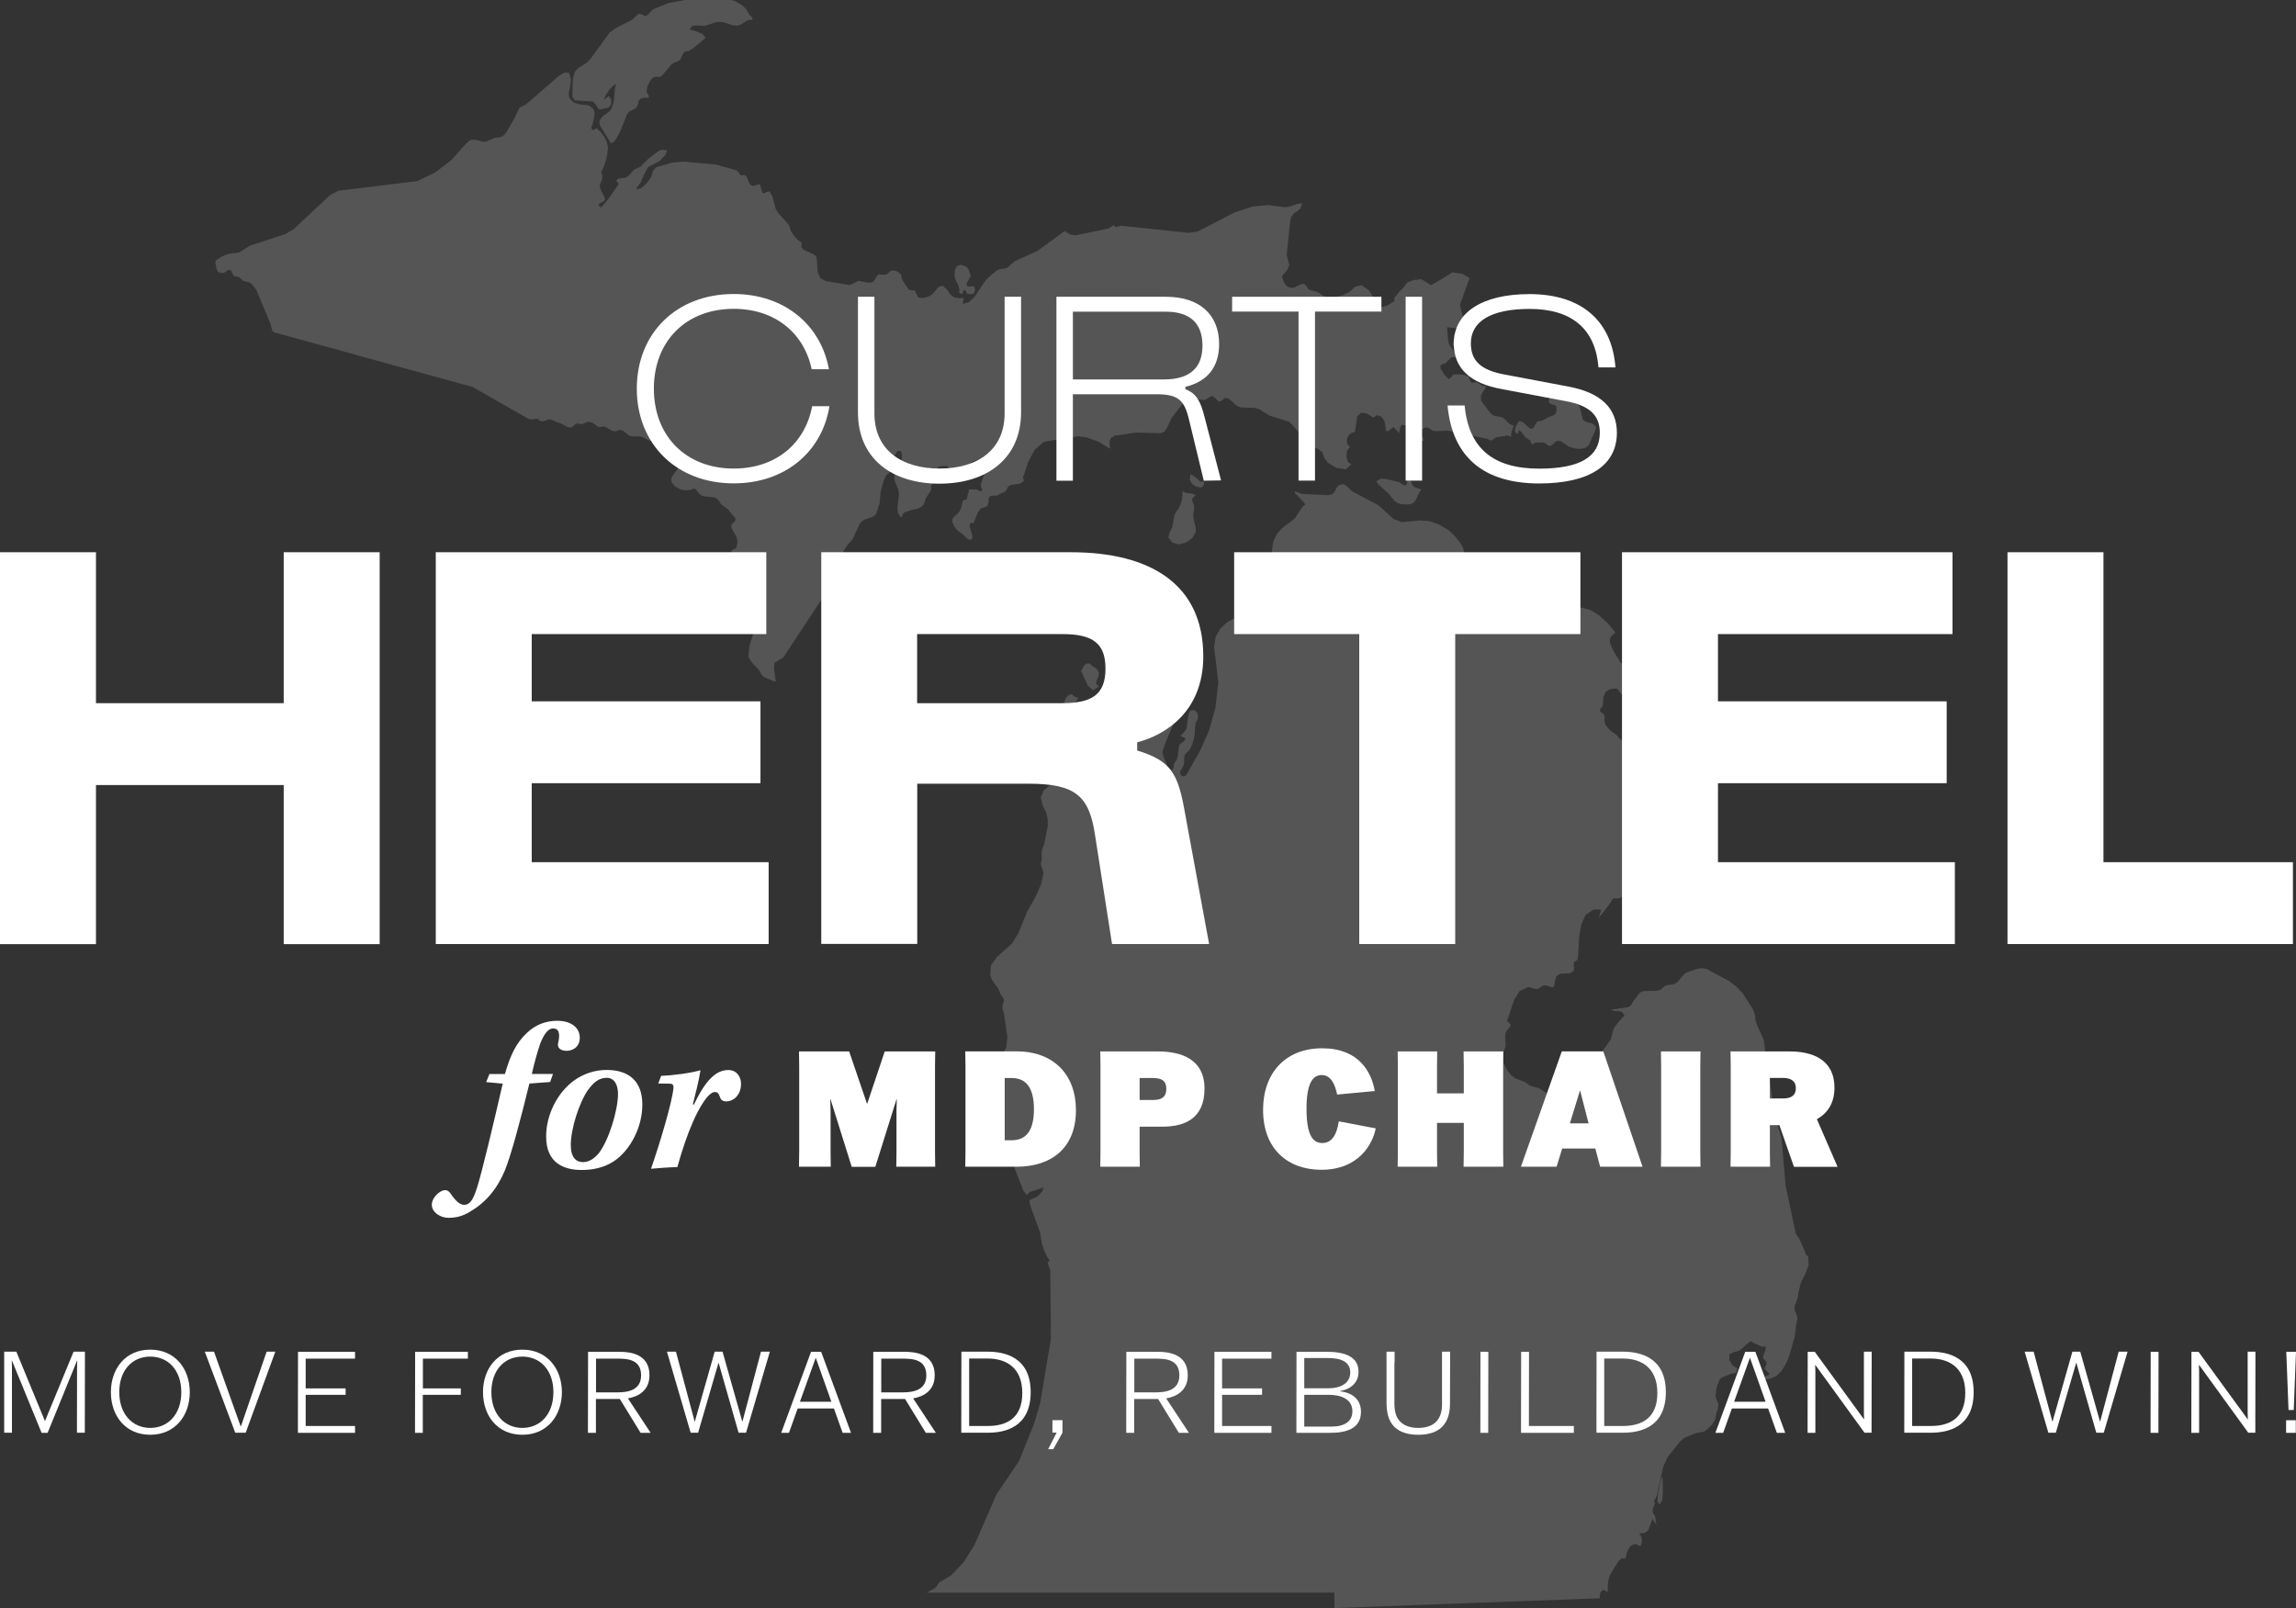
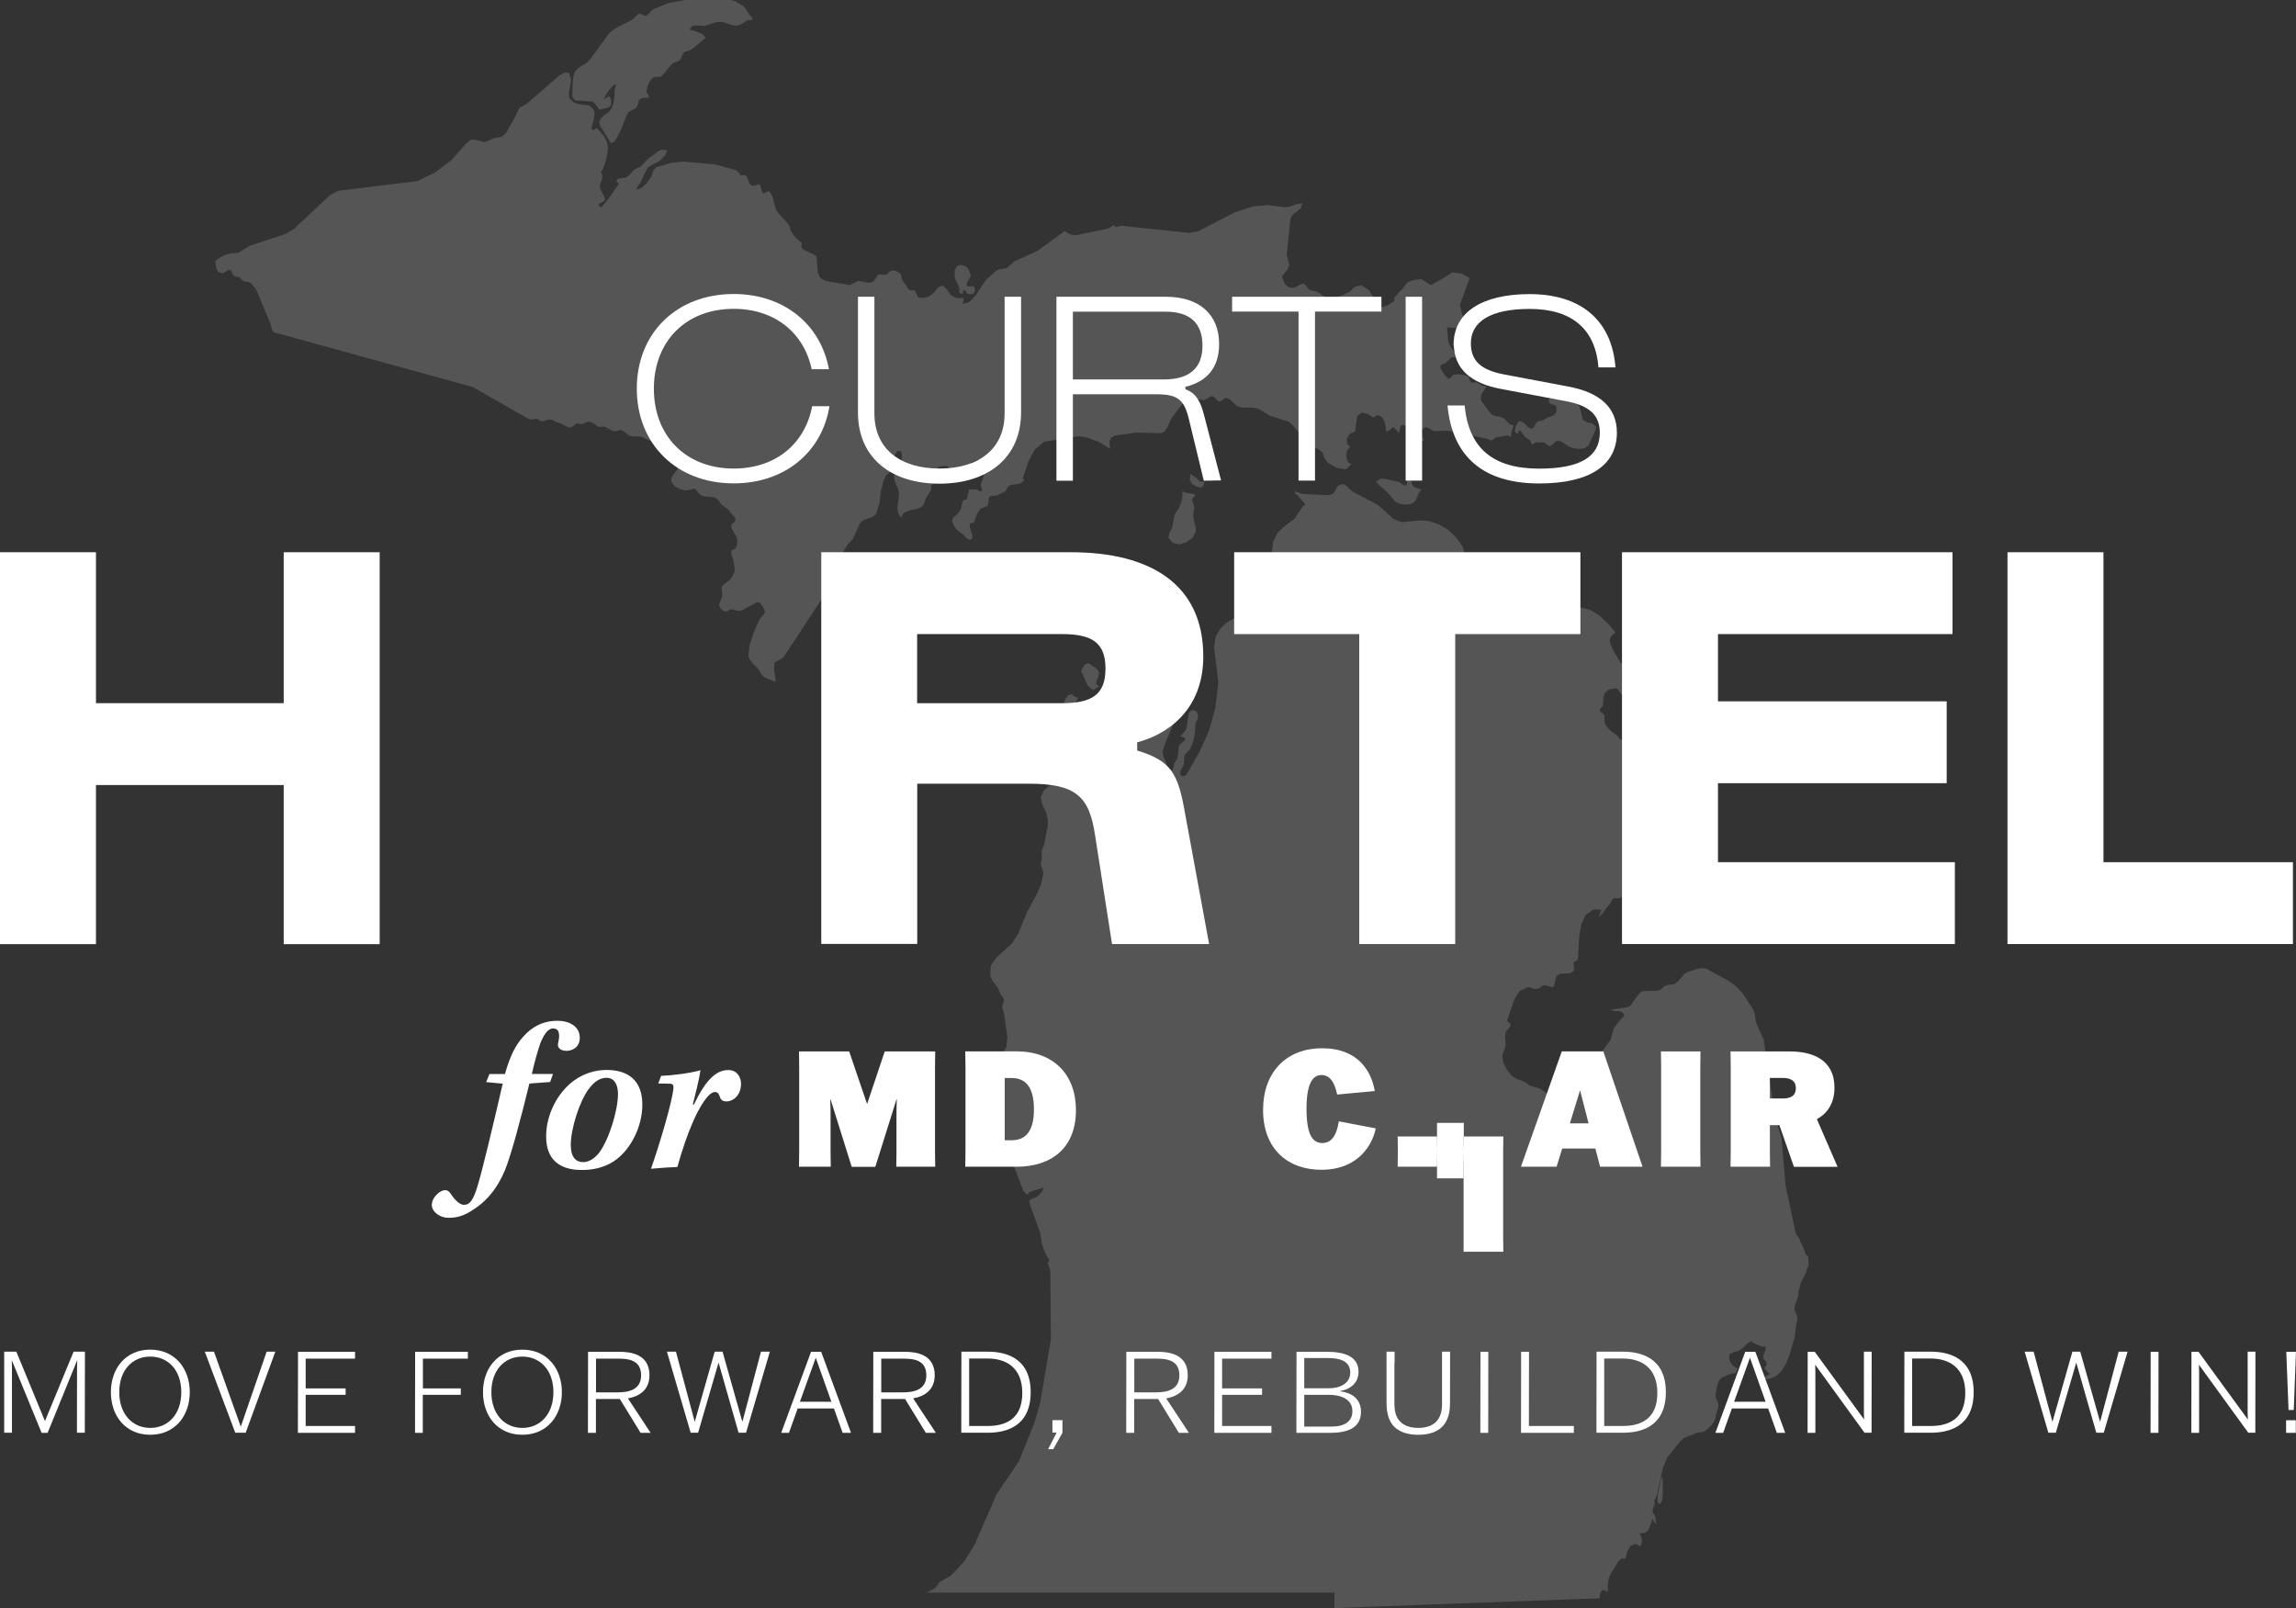
<svg xmlns="http://www.w3.org/2000/svg" id="Layer_1" data-name="Layer 1" viewBox="0 0 224.66 157.39">
  <rect x="0" y="0" width="224.66" height="157.39" fill="#333333" stroke="none" />
  <defs>
    <style> .cls-1 { fill: #fff; } .cls-2 { opacity: .17; } </style>
  </defs>
  <g>
    <g>
      <path class="cls-1" d="M.41,139.16v-6.89s1.19,0,1.19,0l2.79,6.77h.02l2.79-6.77h1.11v1.04s-.01,5.85-.01,5.85v1.04s-.77,0-.77,0v-1.04s.01-5.38.01-5.38l.02-.64h-.02l-2.88,7.07h-.59l-2.9-7.07h-.02l.02.64v6.42s-.76,0-.76,0v-1.04Z" />
      <path class="cls-1" d="M10.85,136.23c0-2.29,1.42-4.16,3.85-4.16s3.87,1.87,3.87,4.16-1.43,4.17-3.87,4.17-3.85-1.87-3.85-4.17ZM17.74,136.23c0-2.15-1.29-3.48-3.04-3.48s-3.03,1.33-3.03,3.48,1.29,3.5,3.03,3.5,3.04-1.33,3.04-3.5Z" />
      <path class="cls-1" d="M20.04,132.27h.9l2.61,7.31h.02l2.52-7.31h.85l-2.9,7.93h-1.02l-2.98-7.93Z" />
      <path class="cls-1" d="M33.82,136.49h-3.91v3.05h4.83v.67h-5.59v-1.04s.01-5.85.01-5.85v-1.04s5.58,0,5.58,0v.67h-4.83v2.91h3.91v.64Z" />
      <path class="cls-1" d="M45.08,136.49h-3.71v3.72s-.76,0-.76,0v-1.04s.01-5.85.01-5.85v-1.04s5.16,0,5.16,0v.67h-4.4v2.91h3.71v.64Z" />
      <path class="cls-1" d="M47.26,136.23c0-2.29,1.42-4.16,3.85-4.16s3.87,1.87,3.87,4.16-1.43,4.17-3.87,4.17-3.85-1.87-3.85-4.17ZM54.15,136.23c0-2.15-1.29-3.48-3.04-3.48s-3.03,1.33-3.03,3.48,1.29,3.5,3.03,3.5,3.04-1.33,3.04-3.5Z" />
      <path class="cls-1" d="M62.68,140.21l-2.03-3.31h-2.34v3.31s-.78,0-.78,0v-1.04s.01-5.85.01-5.85v-1.04s3.04,0,3.04,0c1.13,0,2.97.22,2.97,2.3,0,1.51-1.11,2.09-2.11,2.26l2.21,3.35v.02h-.98ZM58.31,136.25h2.12c.99,0,2.3-.2,2.3-1.66,0-1.59-1.36-1.64-2.38-1.64h-2.03v3.31Z" />
      <path class="cls-1" d="M65.25,132.27h.89l1.83,6.83h.02l1.94-6.83h.77l1.93,6.83h.02l1.81-6.83h.87l-2.33,7.93h-.73l-1.95-6.83h-.02l-1.99,6.83h-.73l-2.32-7.93Z" />
      <path class="cls-1" d="M77.18,140.21h-.74l2.92-7.93h.99l2.92,7.93h-.82l-.85-2.38h-3.55l-.85,2.38ZM78.27,137.17h3.08l-1.52-4.28h-.02l-1.54,4.28Z" />
      <path class="cls-1" d="M90.59,140.21l-2.03-3.31h-2.34v3.31s-.78,0-.78,0v-1.04s.01-5.85.01-5.85v-1.04s3.04,0,3.04,0c1.13,0,2.97.22,2.97,2.3,0,1.51-1.11,2.09-2.11,2.26l2.21,3.35v.02h-.98ZM86.22,136.25h2.12c.99,0,2.3-.2,2.3-1.66,0-1.59-1.36-1.64-2.38-1.64h-2.03v3.31Z" />
      <path class="cls-1" d="M94.06,132.27h2.6c1.64,0,4.19.53,4.19,3.96s-2.5,3.97-4.19,3.97h-2.6v-1.04s.01-5.85.01-5.85v-1.04ZM94.83,139.54h1.83c1.79,0,3.37-.72,3.37-3.23s-1.62-3.37-3.37-3.37h-1.83v6.6Z" />
      <path class="cls-1" d="M102.98,138.97h.98v1.23l-.9,1.61h-.5l.83-1.62h-.41v-1.22Z" />
      <path class="cls-1" d="M115.35,140.21l-2.03-3.31h-2.34v3.31s-.78,0-.78,0v-1.04s.01-5.85.01-5.85v-1.04s3.04,0,3.04,0c1.13,0,2.97.22,2.97,2.3,0,1.51-1.11,2.09-2.11,2.26l2.21,3.35v.02h-.98ZM110.98,136.25h2.12c.99,0,2.3-.2,2.3-1.66,0-1.59-1.36-1.64-2.38-1.64h-2.03v3.31Z" />
      <path class="cls-1" d="M123.49,136.49h-3.91v3.05h4.83v.67h-5.59v-1.04s.01-5.85.01-5.85v-1.04s5.58,0,5.58,0v.67h-4.83v2.91h3.91v.64Z" />
      <path class="cls-1" d="M126.86,133.32v-1.04s2.94,0,2.94,0c1.69,0,3.13.41,3.13,1.96,0,1.44-1.37,1.83-1.76,1.86v.06c.39.03,2,.3,2,1.99s-1.5,2.06-3.01,2.06h-3.31v-1.04s.01-5.85.01-5.85ZM127.62,135.85h2.42c1.11,0,2.08-.49,2.08-1.54s-.87-1.42-2.24-1.42h-2.26v2.96ZM127.62,136.49v3.11h2.66c1.32,0,2.05-.53,2.05-1.5,0-1.24-1.2-1.61-2.3-1.61h-2.42Z" />
      <path class="cls-1" d="M136.44,133.33v3.97c0,.7.11,1.39.6,1.84.35.35.92.59,1.73.59s1.4-.24,1.75-.6c.44-.44.58-1.08.58-1.7v-5.16s.79,0,.79,0v1.05s-.01,4-.01,4c0,.87-.17,1.69-.76,2.29-.47.48-1.24.79-2.34.79s-1.85-.3-2.33-.76c-.63-.62-.78-1.5-.78-2.44v-4.93s.79,0,.79,0v1.05Z" />
      <path class="cls-1" d="M144.85,140.21v-1.04s.01-5.85.01-5.85v-1.04s.77,0,.77,0v1.04s-.01,5.85-.01,5.85v1.04s-.76,0-.76,0Z" />
      <path class="cls-1" d="M148.83,140.21v-1.04s.01-5.85.01-5.85v-1.04s.77,0,.77,0v1.04s-.01,6.22-.01,6.22h4.4v.67h-5.17Z" />
      <path class="cls-1" d="M156.21,132.27h2.6c1.64,0,4.19.53,4.19,3.96s-2.5,3.97-4.19,3.97h-2.6v-1.04s.01-5.85.01-5.85v-1.04ZM156.97,139.54h1.83c1.79,0,3.37-.72,3.37-3.23s-1.62-3.37-3.37-3.37h-1.83v6.6Z" />
      <path class="cls-1" d="M168.59,140.21h-.74l2.92-7.93h.99l2.92,7.93h-.82l-.85-2.38h-3.55l-.85,2.38ZM169.68,137.17h3.08l-1.52-4.28h-.02l-1.54,4.28Z" />
      <path class="cls-1" d="M182.36,132.27h.78v1.04s-.01,5.85-.01,5.85v1.04s-.69,0-.69,0l-4.81-6.63h-.02l.02.59v6.05s-.76,0-.76,0v-1.04s.01-5.85.01-5.85v-1.04s.69,0,.69,0l4.81,6.6h.02l-.02-.59v-6.01Z" />
      <path class="cls-1" d="M186.33,132.27h2.6c1.64,0,4.19.53,4.19,3.96s-2.5,3.97-4.19,3.97h-2.6v-1.04s.01-5.85.01-5.85v-1.04ZM187.1,139.54h1.83c1.79,0,3.37-.72,3.37-3.23s-1.62-3.37-3.37-3.37h-1.83v6.6Z" />
      <path class="cls-1" d="M198.1,132.27h.89l1.83,6.83h.02l1.94-6.83h.77l1.93,6.83h.02l1.81-6.83h.87l-2.33,7.93h-.73l-1.95-6.83h-.02l-1.99,6.83h-.73l-2.32-7.93Z" />
      <path class="cls-1" d="M210.43,140.21v-1.04s.01-5.85.01-5.85v-1.04s.77,0,.77,0v1.04s-.01,5.85-.01,5.85v1.04s-.76,0-.76,0Z" />
      <path class="cls-1" d="M219.91,132.27h.78v1.04s-.01,5.85-.01,5.85v1.04s-.69,0-.69,0l-4.81-6.63h-.02l.02.59v6.05s-.76,0-.76,0v-1.04s.01-5.85.01-5.85v-1.04s.69,0,.69,0l4.81,6.6h.02l-.02-.59v-6.01Z" />
      <path class="cls-1" d="M223.69,140.21v-1.23h.95v1.23h-.95ZM224.44,137.98h-.51l-.22-5.7h.95l-.22,5.7Z" />
    </g>
    <g class="cls-2">
      <path class="cls-1" d="M57.46,6.11l-.85.53-.35.37-.16.48-.07.68-.03,1.29.25.36,1.76.12.2.18.33.5.13.1.87-.19.26-.28v-.53s-.23-.32-.23-.32l-.5.36.2-.46.35-.52.38-.41.29-.16-.12.45-.08,1.01-.08.48-.2.51-.18.25-.57.4-.3.32-.12.3.06.33,1.09,1.77.28-.15.25-.36.41-.76.61-1.55.17-.26.74-.38.17-.33.09-.43.25-.2.35-.05h.37v-.19l-.22-.37.08-.54.25-.52.28-.34.26-.08h.25s.25-.01.25-.01l.23-.2.81-.97.19-.16.48-.19.21-.14.32-.67.13-.11.41-.1.42-.25,1.22-1.02-.32-.37-.68-.29-.58-.14.25-.35.39-.06.85.04,1.06-.35.4-.05.43.06.79.27.44.06.39-.11.7-.44.45-.04v-.2l-.26-.25-.39-.63-.29-.29-.73-.43-.38-.13h-4.54l-1.65.31-1.41.57-.27.21-.3.35-.21.13-.23-.07-.23-.12-.21-.04-.14.1-.52.49-1.57.8-.64.46-1.86,2.56-.35.37h.02ZM139.21,42.81l-.18-.22-.23-.09-.27.04.11-.36-.11-.18-.54-.21-.27.28-.13.1v.19l.15.03.08.05.06.05.11.06-.27.21.45.24.35.11.81.03-.11-.32h0ZM91.11,47.49l.24-.17.18-.2.14-.25.11-.33-.18-.59.25-.27.44-.08h.36l.71.52.48.2.42-.24.27-.38.29-.28.32-.22.38-.17.41-.11.25.05.18.23.23.4-.63,1.83.04.27.07.06.02.13-.02.13-.07.06-.14-.03-.26-.13-.13-.03h-.47l-.2.03-.02.08.02.12-.1.25-.07.35-.04.12-.06.05h-.11s-.12.05-.12.05l-.1.1-.2.8-.14.25-.63.62-.07.31.23.51.21.29.6.46.33.33.2.16.2.06.21-.13v-.29l-.08-.29-.05-.14-.02-.14-.1-.25-.02-.17.06-.21.13-.04.14.02.09-.05.38-.99.29-.38.62-.23.1-.2.05-.27v-.31l.1-.18.23-.06.47-.03.8-.38.12-.13.16-.32.14-.14.29-.09.73-.09.31-.19.14-.17-.14-.19.52-1.57.64-1.21.91-.78,3.35-.54.74.09,1.23.43,1.16.71-.08-.65.14-.41.36-.22,2.09-.31,2.5.06.33-.18.27-.43.4-.88,1.27-1.65.4-.25,1.55.15.6-.35.18-.04.21.14.23.24.23.17.19-.08.41-.31.41.15.71.65.41.15,1.32.04.43.12,1.03.64,1.89.59.33.29.7.84.23.18.18.18.42.79.2.18.38.05.46.18.39.32.16.5.37.52.85.49.91.15.55-.5-.35-.2-.15-.54.06-.59.3-.38-.21-.19-.11-.27.02-.32.18-.37.27-.22.2-.03.14-.12.21-1.47.41-.35.56.1.61.38.39-.24.39.15.3.41.11.53.03.36.06.13.18-.02.09-.05.29-.26.14-.07.54.57.12-.59.13-.2,1.09.14.48.37.32.1v-.06s.14-.13.14-.13l.18-.13.16-.06.24.06.41.26.21.06,1.28-.05,3.91.81.15.1.21.06.17-.11.18-.15.23-.08,1.05-.16.29.16.02-.31.06-.28.18-.55-.34-.1-.25-.22-.23-.25-.25-.19-.4-.11-.32-.04-.29-.11-.31-.33-.7-.93-.11-.23v-.42s.15-.3.15-.3l.2-.27.18-.35h-.27l-.22-.09-.44-.27-.13-.02-.29.05-.13-.03-.09-.12-.18-.47-.36-.12-.58-.09-.54.04-.23.27-.22.17-.45-.46-.37-.62.02-.31.45-.15.62-.59.46-.04-.21-.51-.5-.74-.1-.57-.09-1.09.91.1-.02.11.46.06.24.09.4.31.1-.18v-.25l.2.02v-.05s-.45-.77-.45-.77l-.36-.69-.22-.94.95-2.62-.72-.42-.97-.14-.87.56-1.23.7-.92-.59-.72.07-.65.24-.48.62-.34.32-.25.33-.23.23.03.33-.77.47-.79.18-.66-.39.18-.58-.47-.75-.74-.49-.64.18-.5.47-.68.34-.72.2-.64.06-.31-.06-.82-.53-.72-.18-.14-.08-.27-.4-.19-.13-.26.04-.64.32-.31.05-.37-.13-.25-.24-.17-.34-.14-.43.54-.65.19-.48-.26-.95.34-3.31.1-.42.27-.35.34-.23.31-.27.17-.49-.46.06-.81.27-.41.06-1.64-.21-1.5.13-1.81.59-3.56,1.84-.91.16-6.6-.7-.6.13-.14-.19-.54.33-3.21.67-.54-.09-.53-.33-2.67,1.95-2.21,1-.78.67-.7.12-.31.13-.88.76-.25.3-.94,1.41-.6.61-.65.18.04-.13.05-.31.04-.13h-.55s-.42-.09-.42-.09l-.35-.26-.36-.52-.41-.36-.4.16-.59.69-.39.23-.53.15-.47-.07-.2-.41-.1-.24-.21-.05h-.25l-.18-.09-.59-.87-.09-.27-.02-.18-.06-.15-.23-.2-.25-.13-.27-.05-.27.07-.22.21-.18.12-.25.03-.5-.05-.11.11-.32.5-.17.16-.46.05-.93-.18-.83.42-2.37-.41-.5-.27-.27-.58-.1-1.41-.08-.2-.2-.13-1.02-.47-.2-.27.04-.41-.36-.26-.39-.41-.32-.48-.13-.48-.19-.27-.9-.99-.25-.38-.32-1.23-.3-.54-.39.13-.22.11-.14-.26-.17-.63-.14-.03-.48.16-.23-.04-.19-.19-.19-.51-.16-.26-.18-.07-.22.03-.18-.03-.08-.21-.27-.25-2.07-.57-3.14-.28-1.07.1-1.55.45-.32.36-.18.59-.43.61-.52.47-.46.16v-.18l.4-.57.34-.78.38-.69,1.09-.57.57-.57.2-.49-.58-.04-.3.14-.9.66-.85.86-.61.27-.58.65-.31.15-.66.09-.22.18.27.33-1.06,1.53-.66.77-.27-.18.08-.18.18-.11.19-.09.14-.1.05-.16-.06-.17-.4-.83-.06-.27.07-.28.12-.26.06-.27v-.27s-.12-.26-.12-.26l.25-.49.22-.65.15-.69.06-.61-.12-.55-.27-.54-.36-.45-.33-.31h-.13s-.13.12-.13.12l-.14.05-.14-.18v-.13l.12-.3.16-.78.03-.34-.09-.31-.45-.38-1.01-.13-.5-.17-.43-.44-.05-.48.13-.58.09-.75-.19-.64-.44-.03-.5.28-3.27,2.83-.54.27-.13.11-.39.82-.08.13-.12.26-.69,1.18-.33.35-.2.08-.61.09-.78.34-.22.05-.95-.23-.4.03-.45.39-1.42,1.59-1.59,1.21-1.75.84-7.73.95-.79.41-3.56,3.34-.82.48-3.45,1.13-1.03.65-.23.07-.64.05-.52.14-.49.24-.44.31-.06.14.1.54.09.29.08.12.14.09.22.04h.16s.15-.07.15-.07l.34-.22.14-.02.14.08.19.41.11.13.38.08.18.07.18.19.16.12.23.08.19.02.19.06.19.14.25.3.24.34.19.46.33.8.51,1.22.32.77.15.57.06.14.11.13.54.15.21.05.58.16.91.25,1.16.32,1.38.38,1.54.42,1.64.46,1.7.47,1.7.47,1.64.45,1.54.42,1.38.38,1.17.32.9.25.58.16.2.05.69.19.4.23,1.16.66,1.16.66,1.15.66,1.16.66.47.27.25.04h.15s.29-.06.29-.06h.13l.14.06.14.14.19.04h.16s.41-.16.41-.16l.15-.02.18.02.2.07.3.16.44.14.66.35.23.05.17-.02.43-.34.13-.04.14.02.14.04h.15s.14-.02.14-.02l.24-.14.13-.04.15-.02.16.02.2.07.21.12.32.25.19.05h.17l.12-.05h.14l.15.05.67.37.19.04h.16l.41-.12.17.03.18.1.5.4.12.05.33.06h.68s.16.04.16.04l.15.06.35.2.32.13.17.02h.16l.29-.05h.16l.14.06.51.41.13.08.3.11.18.12.16.19.5,1.13.08.21-.02.25-.07.16-.07.14-.43.57-.08.14-.05.15v.18l.05.2.19.26.15.14.29.17.29.12.33.08h.16s.31-.03.31-.03l.4-.13h.11l.09.04.05.05.23.32.09.09.1.09.13.08.32.09.85.08.15.05.13.08.11.08.09.1.23.34.1.09.46.33.2.18.24.32.27.29.12.16.04.09v.08l-.06.16-.09.09-.21.18-.05.15v.2s.15.29.15.29l.33.56.06.16.04.21v.36l-.05.23-.08.17-.1.09-.12.06-.13.05-.09.11-.02.25.18.56.16.86v.28s-.05.14-.05.14l-.11.27-.15.25-.08.12-.09.1-.64.49-.09.1-.05.16v.23s.04.34.04.34v.23s-.05.18-.05.18l-.23.59-.02.17.05.18.12.17.29.2.19.04.15-.03.23-.14.13-.04h.15l.44.14.17.02h.15s.14-.05.14-.05l1.43-.77.12-.04.14.02.12.09.12.15.16.26.13.24.03.14v.14s-.1.17-.1.17l-.29.33-.16.23-.49,1.11-.38,1.11-.08.35-.09.87.02.19.14.26.29.38.45.46.2.27.11.19.04.13.32.27,1.06.44.03-.08-.17-1.22.06-.58.84-.48,4.2-6.38.1-.3.13-.67.1-.26.38-.43.16-.23.35-1.33.22-.42.68-1.06.45-.48.77-1.63.36-.3.85-.29.34-.27.28-.89.05-.06.12-1.23.29-1.09.27-.56.32-.24.16-.31.36-1.42.23-.39h.33l.12.3v.39s-.06.28-.06.28l-.16.37-.4.64-.12.32v.5l.13.4.16.33.12.31.04.47-.16,1.33.08.44.18.33.18.09.08-.29.16-.18.74-.26.5-.09.33-.14.28-.21.12-.27.14-.43.52-.8v-.41l-.05-.02ZM148.45,42.43h.08s.09-.32.09-.32l.19.09.2.26.12.18.14.15.47.33.12.31v.05l.14-.02.21-.14.08-.03h.72l.2.09.22.17.22.11.17-.08.45-.42h.42s.81.53.81.53l.46.17.58.07.54-.08.36-.27.68-1.51.06-.31-.38-.33-.49-.1-.43-.24-.18-.75-.14-.54-.34-.39-.86-.49-1.24-.08-.54.12-.02.42.24.18.29.06.21.16v.47l-.12.26-.21.15-.47.18-.47.26-.23.09-.31.03-.14.12-.3.52-.23.12-.36-.24-.41-.41-.41-.14-.36.59-.05.4.1.19.14.06v.02ZM93.54,27.49l.12.2.14.28.08.37-.02.19v.11s.21.12.21.12h.12s.06-.32.06-.32l.1-.07.1.06.1.13.06.13-.02.06.44.05.25-.09.13-.33-.09-.34-.25-.04-.29.05-.19-.08v-.23l.12-.26.29-.47-.2-.57-.13-.22-.2-.16-.46-.15-.36.13-.22.37-.03.59.06.28.1.2h-.02ZM162.54,144.7l-.31,1.47-.06.78.23.26.25-.4.06-.77-.03-1.51-.14.16h0ZM143.23,32.95l-.31-.35h-.51l-.15.23-.02.39-.12.51.37.52.35.66.41.38.55-.31.11-.6-.27-.76-.4-.67h0ZM105.17,68.19l-.15-.11-.15-.16-.36.12-.27.36-.13.45.09.39.42.26.35-.31.29-.52.27-.4-.19-.02-.17-.07h0ZM107.47,66.22l.06-.35-.14-.33-.24-.21-.29-.18-.26-.23-.31.02-.22.2-.28.53.66,1.43.5.44.58-.37-.27-.26.05-.32.16-.36h0ZM138.19,47.48l-.09-.36-.29-.36-.09.15-.03.35-.11.24h-.2s-.46-.31-.46-.31l-1.28-.32-.54-.03-.45.28.27.32.92.83.65.78.28.18.35.1.41.04.41-.03.32-.1.24-.26.36-.78.21-.31-.63-.2-.24-.21h0ZM176.83,122.91l-.14-.18-.14-.41-.52-1.16-.19-.24-.14-.26-.98-4.63-.4-4.64-.63-2.07-1.12-7.58-.7-1.56-.1-.38-.06-.55-.16-.45-1.04-1.61-.63-.66-.72-.54-2.18-1.18-.49-.07-.38.06-.97.32-.3.16-.69.8-.34.23-.65.08-.25.09-.45.38-.25.09-1.4.04-.19.06-.16.11-.17.18-.59.82-.09.19-.27.2-1.73.26.37.13h.4s.35.09.35.09l.23.33-.68.76-.36.5-.16.5-.14.6-.95,1.31-.42,1.16-.32.48-.39-.08-.09-.22-.09-.3-.13-.18-.23.15-1.3,2.02-.68.74-.76.41-.79-.15-.81-.54-.99-.29-.4-.32-.96-.37-.44-.31-.41-.52-.35-.7-.12-.76.27-.68.06-.27-.05-.89.06-.41.22-.3.21-.23.04-.24-.34-.32.7-2.08.52-.84.81-.39.23.02.43.15h.26s.19-.06.19-.06l.33-.24.22-.05.2.03.38.13.22.03.12-.14.14-.7.09-.26.36-.22.96-.05.35-.21.05-.28-.04-.33.02-.27.22-.12.14-.13.05-.31.11-1.9.2-1.19.42-.95.76-.53.19-.03.6.03-.06.16-.13.42-.07.16.27-.26.88-1.15.19-.35.11-.09h.56s.18-.09.18-.09l.31-.43.09-.23.09-.36.14-1.09.14-5.87.09-.58.37-.98.07-.6-.05-.58-.19-1.11-.08-1.29-.1-.56-.16-.5-.22-.45-.05-.16-.03-.27-.06-.13-.13-.12-.32-.18-.36-.41-.54-.38-.24-.24-.21-.26-.12-.2-.06-.27v-.48s-.08-.19-.08-.19l-.14-.12-.14-.09-.07-.08v-.26s.11-.1.11-.1l.12-.09.05-.21.04-.69.18-.5.39-.3.67-.1.18.11.43.57.25.23.32.13.33.06h.7s-.18-.47-.18-.47l-.74-.37-.15-.64h.06s.14,0,.14,0l.14-.06.06-.14-.02-.18-.05-.12-.05-.08-.02-.08-.02-.27-.15-.7-.09-.23-.2-.11-.27-.06-.24-.09-.1-.21-.54-.86-.35-.77-.05-.27.04-.32.11-.19.39-.36-.75-.89-.83-.76-.87-.54-.87-.23-.67.04-.27-.04-.78-.35-.28-.05-.32-.15-.5-.72-.37-.26-.22-.04-.71.04-.27-.06-.54-.26-.68-.21-.37-.36-.67-.81-.89-.47-2.99-.09-.38-.2-.3-.41-.19-.51-.07-.49-.1-.43-.25-.44-.58-.75-.62-.57-.87-.52-.96-.35-.89-.07-1.85.16-.79-.3-1.5-1.36-2.54-1.34-.63-.59-.32-.13-.39.13-.21.25-.14.3-.2.27-.39.14-2.6-.12-.74-.26v.19l.28.24.67.73.06.15-.24.16-.77,1.18-1.16.89-.55.55-.41.85-.14,1.02.13,1.02.29.9.38.65.61.68.33.21,1.77.28.37.18-.49.74-.98.36-1.09.09-1.73-.12-.86.18-3.11,1.69-.65.61-.46.79-.15,1.03.41,3.47-.29,2.49-.61,2.19-.87,1.95-1.29,2.29-.17.2-.23.06-.2-.11-.08-.2.05-.26.28-.49.06-.28.02-.62.07-.19.46-.48.24-.5.17-.57.1-.62.03-.64.05-.31.19-.34.04-.28-.09-.35-.21-.21-.27-.05-.24.14-.11.26-.08.41-.08.73-.07.32-.17.25-.42.46.16.03.37.18-.17.26-.42.33-.08.23-.09.81-.1.41-.27.4-.06.42-.12.27-.35-.23-.16-.27-.34-.79-.12-.54.28-.84.75-1.77.09-.4-.02-.37-.13-.29-.17-.07-.52.19.15-.49.28-.63.35-.55.36-.23.15-.23-.13-.52-.36-.95v-.8l.29-.28.34-.09.17-.22.14-.45.24-.49.05-.37-.44-.09-.54.55-.28.04-.26-.02-.23.04-.24.23-1,1.95-.3.38-.85.81-.18.24-.1.48-1.03,2.19-.23.3-.3.13-.33-.12-.59-.53-.29-.12-.15-.03-.24-.12-.15-.03-.2.06-.06.14v.18s-.08.18-.08.18l-.68,1.12-.24.21h-.16l-.14-.06-.12-.09-.11-.05h-.61l-.33.15-.08.37.08.86-.25,2.44.12.46-.18.32-.21.16-.25.06-.31.03-.19-.03-.32-.15-.15-.02-.14.07-.32.26-.72.23-.55.47-.29.68.21.81.33.66.15.67v.68l-.36,1.8-.13.3-.1.34v.86l-.1.37.28.88-.26,1.16-.47,1.07-.89,1.61-.86,2.1-.61.98-1.48,1.33-.58.8-.07,1.02.2.44.59.81.23.58.2.25.14.27-.17.61.03.31.13.42.33,2.31-.1.99-.49.91-1.07,1.39-.35.86-.06,1.05.14.59.43.95.17.82,2.9,7.5.36.39.25-.29,1.35-.44-.11.36-.3.36-.37.27-.33.11-.27.17.06.41,1,2.75.17,1.05.21.65.27.6.23.34v.11s0,.07,0,.07l-.04.02h.04l-.06.02h-.05l-.02.03v.11l.24.68.06,6.72-1.05,6.25-.57,1.96-1.49,3.71-2.21,3.28-2.15,4.93-1.04,1.67-1.26,1.34-1.16.67-.18.29-.22.27-.81.45h39.88v1.51l1.63-.06,1.62-.06,1.63-.06,3.24-.12,1.63-.06,1.62-.06,1.63-.06,1.63-.06,3.24-.12,1.63-.06,3.24-.12,1.63-.06,1.59-.06v-.2s.06-.35.06-.35l.18-.21.22-.05.19.15h.14v-.69s.08-.52.08-.52l.15-.45.81-1.3.33-.31.35.06.19-.72.32-.53.44-.21.53.24.12-.32.02-.34-.08-.32-.19-.27.58-.07.3-.23.43-1.13.1.19.09.14.23.22-.08-.18-.03-.15-.03-.37-.06-.18-.18-.27-.04-.11.05-.37.11-.23.07-.19-.08-.27.09-.12.18-.42.63-2.79.41-.93.85-1.06.39-.48.38-.35,1.22-.49.62-.1.19-.08.28-.21.35-.35.31-.41.13-.38.04-.33.17-.51.05-.32-.03-.27-.18-.37-.06-.27.04-.51.14-.59.2-.5.21-.21.86-.36.26-.06h.19s.14-.12.14-.12l.09-.36-.47-.29-.32-.55v-.54s.45-.23.45-.23l.48-.11.37-.27.37-.36.45-.33.24.18.82.36h.37v.32l-.16.38-.1.37.11.18.19.19.08.27-.23.43.4.44.14.1-.54.29-.15.18v.09l.69-.09.63-.28.52-.5.45-.76.29-.7.54-1.91.13-1.11.11-.49v-.28s-.05-.2-.05-.2l-.23-.54.06-.44.28-.76.07-.52.23-.93.44-.86.31-.85-.04-.9h0ZM109.56,56.89l-.09-.07h-.09s-.11.16-.11.16l.85,1.46.15.16.12-.48-.15-.45-.29-.4-.39-.38h0ZM116.8,48.63l.21-.17-.31-.14-.69-.1-.32-.14v.52s-.05.35-.05.35l-.09.3-.14.35-.17.29-.18.25-.14.28-.22,1.19-.28.55-.09.45.41.5.61.16.71-.19.62-.44.32-.58v-.41l-.19-.77-.06-.44.03-.31.06-.3v-.29s-.09-.31-.09-.31l-.1-.23.02-.2.12-.18h.01ZM117.48,47.71l.11-.04.11-.1.09-.13.04-.12-.03-.2h-.11s-.15.03-.15.03l-.14-.04-.29-.29-.36-.28-.08-.04h-.06s-.06-.04-.06-.04l-.06-.11-.08.58.23.42.41.26.42.09h0Z" />
    </g>
  </g>
  <g>
    <g>
      <path class="cls-1" d="M71.79,28.77c4.89,0,8.51,2.95,9.32,7.36h-1.69c-.75-3.57-3.62-5.91-7.63-5.91-4.67,0-7.81,3.17-7.81,7.81s3.14,7.82,7.81,7.82c4.11,0,6.98-2.42,7.68-6.1h1.69c-.73,4.51-4.38,7.55-9.37,7.55-5.59,0-9.48-3.84-9.48-9.27s3.89-9.26,9.48-9.26Z" />
      <path class="cls-1" d="M83.95,29.04h1.61v11.41c0,3.52,2.58,5.4,6.37,5.4s6.37-1.88,6.37-5.4v-11.41h1.61v11.31c0,4.48-3.3,6.98-7.98,6.98s-7.98-2.47-7.98-6.98v-11.31Z" />
      <path class="cls-1" d="M103.37,47.03v-17.99h10.71c3.38,0,5.21,1.83,5.21,4.62,0,2.28-1.16,3.68-3.3,4.19v.24c1.05.4,1.48,1.13,1.88,2.74l1.61,6.18-1.69.03-1.45-5.99c-.46-1.91-1.05-2.47-3.2-2.47h-8.16v8.46h-1.61ZM104.98,37.13h8.92c2.5,0,3.76-1.13,3.76-3.3s-1.18-3.33-3.6-3.33h-9.08v6.63Z" />
      <path class="cls-1" d="M120.56,30.49v-1.45h14.61v1.45h-6.5v16.54h-1.61v-16.54h-6.5Z" />
      <path class="cls-1" d="M137.54,47.03v-17.99h1.61v17.99h-1.61Z" />
      <path class="cls-1" d="M143.31,39.68c.4,4.19,2.79,6.18,7.3,6.18,4.03,0,5.93-1.18,5.93-3.52,0-1.69-.99-2.66-3.36-3.09l-6.26-1.18c-3.06-.56-4.65-2.01-4.67-4.43,0-3.06,2.77-4.86,7.41-4.86,5.05,0,8.06,2.58,8.41,7.17h-1.66c-.3-3.76-2.61-5.72-6.74-5.72-3.76,0-5.77,1.21-5.75,3.41.03,1.69.99,2.58,3.3,3.01l6.26,1.18c3.14.59,4.73,2.1,4.73,4.51,0,3.22-2.71,4.97-7.6,4.97-5.45,0-8.51-2.61-8.97-7.63h1.67Z" />
      <path class="cls-1" d="M0,92.39v-38.35h9.39v14.77h18.37v-14.77h9.39v38.35h-9.39v-15.57H9.39v15.57H0Z" />
-       <path class="cls-1" d="M42.64,92.39v-38.35h32.34v8.01h-22.95v6.58h22.38v8.01h-22.38v7.73h23.18v8.01h-32.57Z" />
      <path class="cls-1" d="M80.36,92.39v-38.35h24.44c7.78,0,12.94,3.15,12.94,10.19,0,5.32-3.61,7.67-6.47,8.41v.8c3.38,1.03,4.01,2.29,4.69,6.18l2.35,12.76h-9.5l-1.66-10.65c-.57-3.83-1.89-5.04-6.52-5.04h-10.88v15.68h-9.39ZM89.74,68.81h14.19c2.86,0,4.24-.8,4.24-3.38s-1.37-3.38-4.24-3.38h-14.19v6.75Z" />
      <path class="cls-1" d="M120.76,62.05v-8.01h33.88v8.01h-12.25v30.33h-9.39v-30.33h-12.25Z" />
      <path class="cls-1" d="M158.71,92.39v-38.35h32.34v8.01h-22.95v6.58h22.38v8.01h-22.38v7.73h23.18v8.01h-32.57Z" />
      <path class="cls-1" d="M196.43,92.39v-38.35h9.39v30.33h18.54v8.01h-27.93Z" />
    </g>
    <g>
      <path class="cls-1" d="M49.41,105.09c.51-1.79,1.07-3.01,2.16-4.03.85-.79,1.83-1.17,2.96-1.17,1.34,0,2.2.66,2.2,1.66s-.81,1.28-1.28,1.28c-.58,0-.92-.28-.85-.7.06-.23.11-.53.11-.72,0-.47-.13-.77-.6-.77-.53,0-.94.68-1.26,1.51-.28.83-.55,1.79-.81,2.94h2.07l-.28.79-2.03.15c-.88,3.6-1.79,7.02-2.41,8.53-.79,1.86-1.9,3.14-3.43,4.03-.75.45-1.39.58-2.09.58-.79,0-1.62-.55-1.62-1.28,0-.53.47-1.11.96-1.34.41-.19.68-.06.9.28.45.66.88,1.07,1.3,1.07.58,0,.9-.53,1.26-1.66.45-1.37,1.6-6.21,2.52-10.2l-1.62-.15.32-.79h1.54Z" />
      <path class="cls-1" d="M62.85,108.07c.02,2.07-1.07,4.42-2.79,5.57-.94.6-1.98.85-3.14.85-1.62,0-3.5-.58-3.48-3.31,0-2.07,1.09-4.27,2.75-5.46.92-.66,2.03-1.02,3.16-1.02,2.24,0,3.5,1.15,3.5,3.37ZM57.56,106.62c-.9,1.28-1.71,3.86-1.71,5.42,0,1.26.55,1.68,1.2,1.68.53,0,1.04-.28,1.54-.87.98-1.26,1.88-4.2,1.88-5.8,0-.81-.3-1.58-1.11-1.58-.6,0-1.19.3-1.79,1.15Z" />
      <path class="cls-1" d="M64.68,105.28c1.13-.04,2.84-.26,3.86-.55-.13.92-.51,2.41-.75,3.35h.11c1.17-2.43,2.18-3.37,3.37-3.37.9,0,1.24.77,1.24,1.34,0,1.17-.81,1.73-1.41,1.73-.38,0-.58-.15-.66-.45-.11-.3-.21-.47-.49-.47-.64,0-1.56,1.54-2.2,3.05-.49,1.13-.96,2.47-1.47,4.29-1.11.04-1.86.11-2.58.17.83-2.37,2.07-6.49,2.2-7.91.02-.28-.09-.41-.32-.41-.26-.02-.83-.02-1.17-.02l.28-.75Z" />
      <path class="cls-1" d="M78.2,112.69v-8.32l-.02-1.48h4.91l1.74,5.1h.03l1.71-5.1h4.94l-.02,1.48v8.32l.02,1.48h-3.81l.02-1.48v-4.04l.03-1.07h-.03l-2.07,6.6h-2.31l-2.07-6.6h-.03l.03,1.07v4.04l.02,1.48h-3.11l.02-1.48Z" />
      <path class="cls-1" d="M94.45,102.88h5.02c3.62,0,5.81,2.27,5.81,5.76,0,3.7-2.4,5.53-5.81,5.53h-5.02l.02-1.48v-8.32l-.02-1.48ZM98.31,111.58h.68c1.3,0,2.18-.79,2.18-3.03s-.87-3.06-2.18-3.06h-.68v6.1Z" />
-       <path class="cls-1" d="M111.51,110.24v2.45l.02,1.48h-3.87l.02-1.48v-8.32l-.02-1.48h5.65c2.26,0,4.55.74,4.55,3.65s-1.94,3.71-4.09,3.71h-2.26ZM111.51,107.64h1.28c.77,0,1.33-.21,1.33-1.09s-.57-1.06-1.33-1.06h-1.28v2.15Z" />
      <path class="cls-1" d="M134.61,110.43c-.27,1.42-1.58,4.04-5.32,4.04-3.24,0-5.7-1.99-5.7-5.86,0-3.63,2.21-6.03,5.78-6.03s4.82,2.29,5.15,4.18l-3.68.35c-.22-1.03-.62-1.91-1.53-1.91s-1.47.92-1.47,3.3c0,2.67.66,3.35,1.55,3.35.84,0,1.39-.66,1.61-2.12l3.62.69Z" />
-       <path class="cls-1" d="M143.21,114.17l.02-1.48v-2.81h-2.62v2.81l.02,1.48h-3.87l.02-1.48v-8.32l-.02-1.48h3.87l-.02,1.48v2.62h2.62v-2.62l-.02-1.48h3.89l-.02,1.48v8.32l.02,1.48h-3.89Z" />
+       <path class="cls-1" d="M143.21,114.17l.02-1.48v-2.81h-2.62v2.81l.02,1.48h-3.87l.02-1.48l-.02-1.48h3.87l-.02,1.48v2.62h2.62v-2.62l-.02-1.48h3.89l-.02,1.48v8.32l.02,1.48h-3.89Z" />
      <path class="cls-1" d="M152.29,114.17h-3.47l4-11.29h4.06l3.84,11.29h-4.15l-.47-1.78h-3.24l-.55,1.78ZM153.61,109.93h1.83l-.82-3.19h-.03l-.98,3.19Z" />
      <path class="cls-1" d="M162.52,114.17l.02-1.48v-8.32l-.02-1.48h3.87l-.02,1.48v8.32l.02,1.48h-3.87Z" />
      <path class="cls-1" d="M175.53,114.17l-1.42-4.07h-.93v2.59l.02,1.48h-3.87l.02-1.48v-8.32l-.02-1.48h5.81c2.15,0,4.36.76,4.36,3.55,0,1.53-.7,2.51-1.72,3.08l2.01,4.63v.03h-4.25ZM173.18,107.49h1.29c.71,0,1.25-.24,1.25-1s-.54-1.01-1.29-1.01h-1.25v2.01Z" />
    </g>
  </g>
</svg>